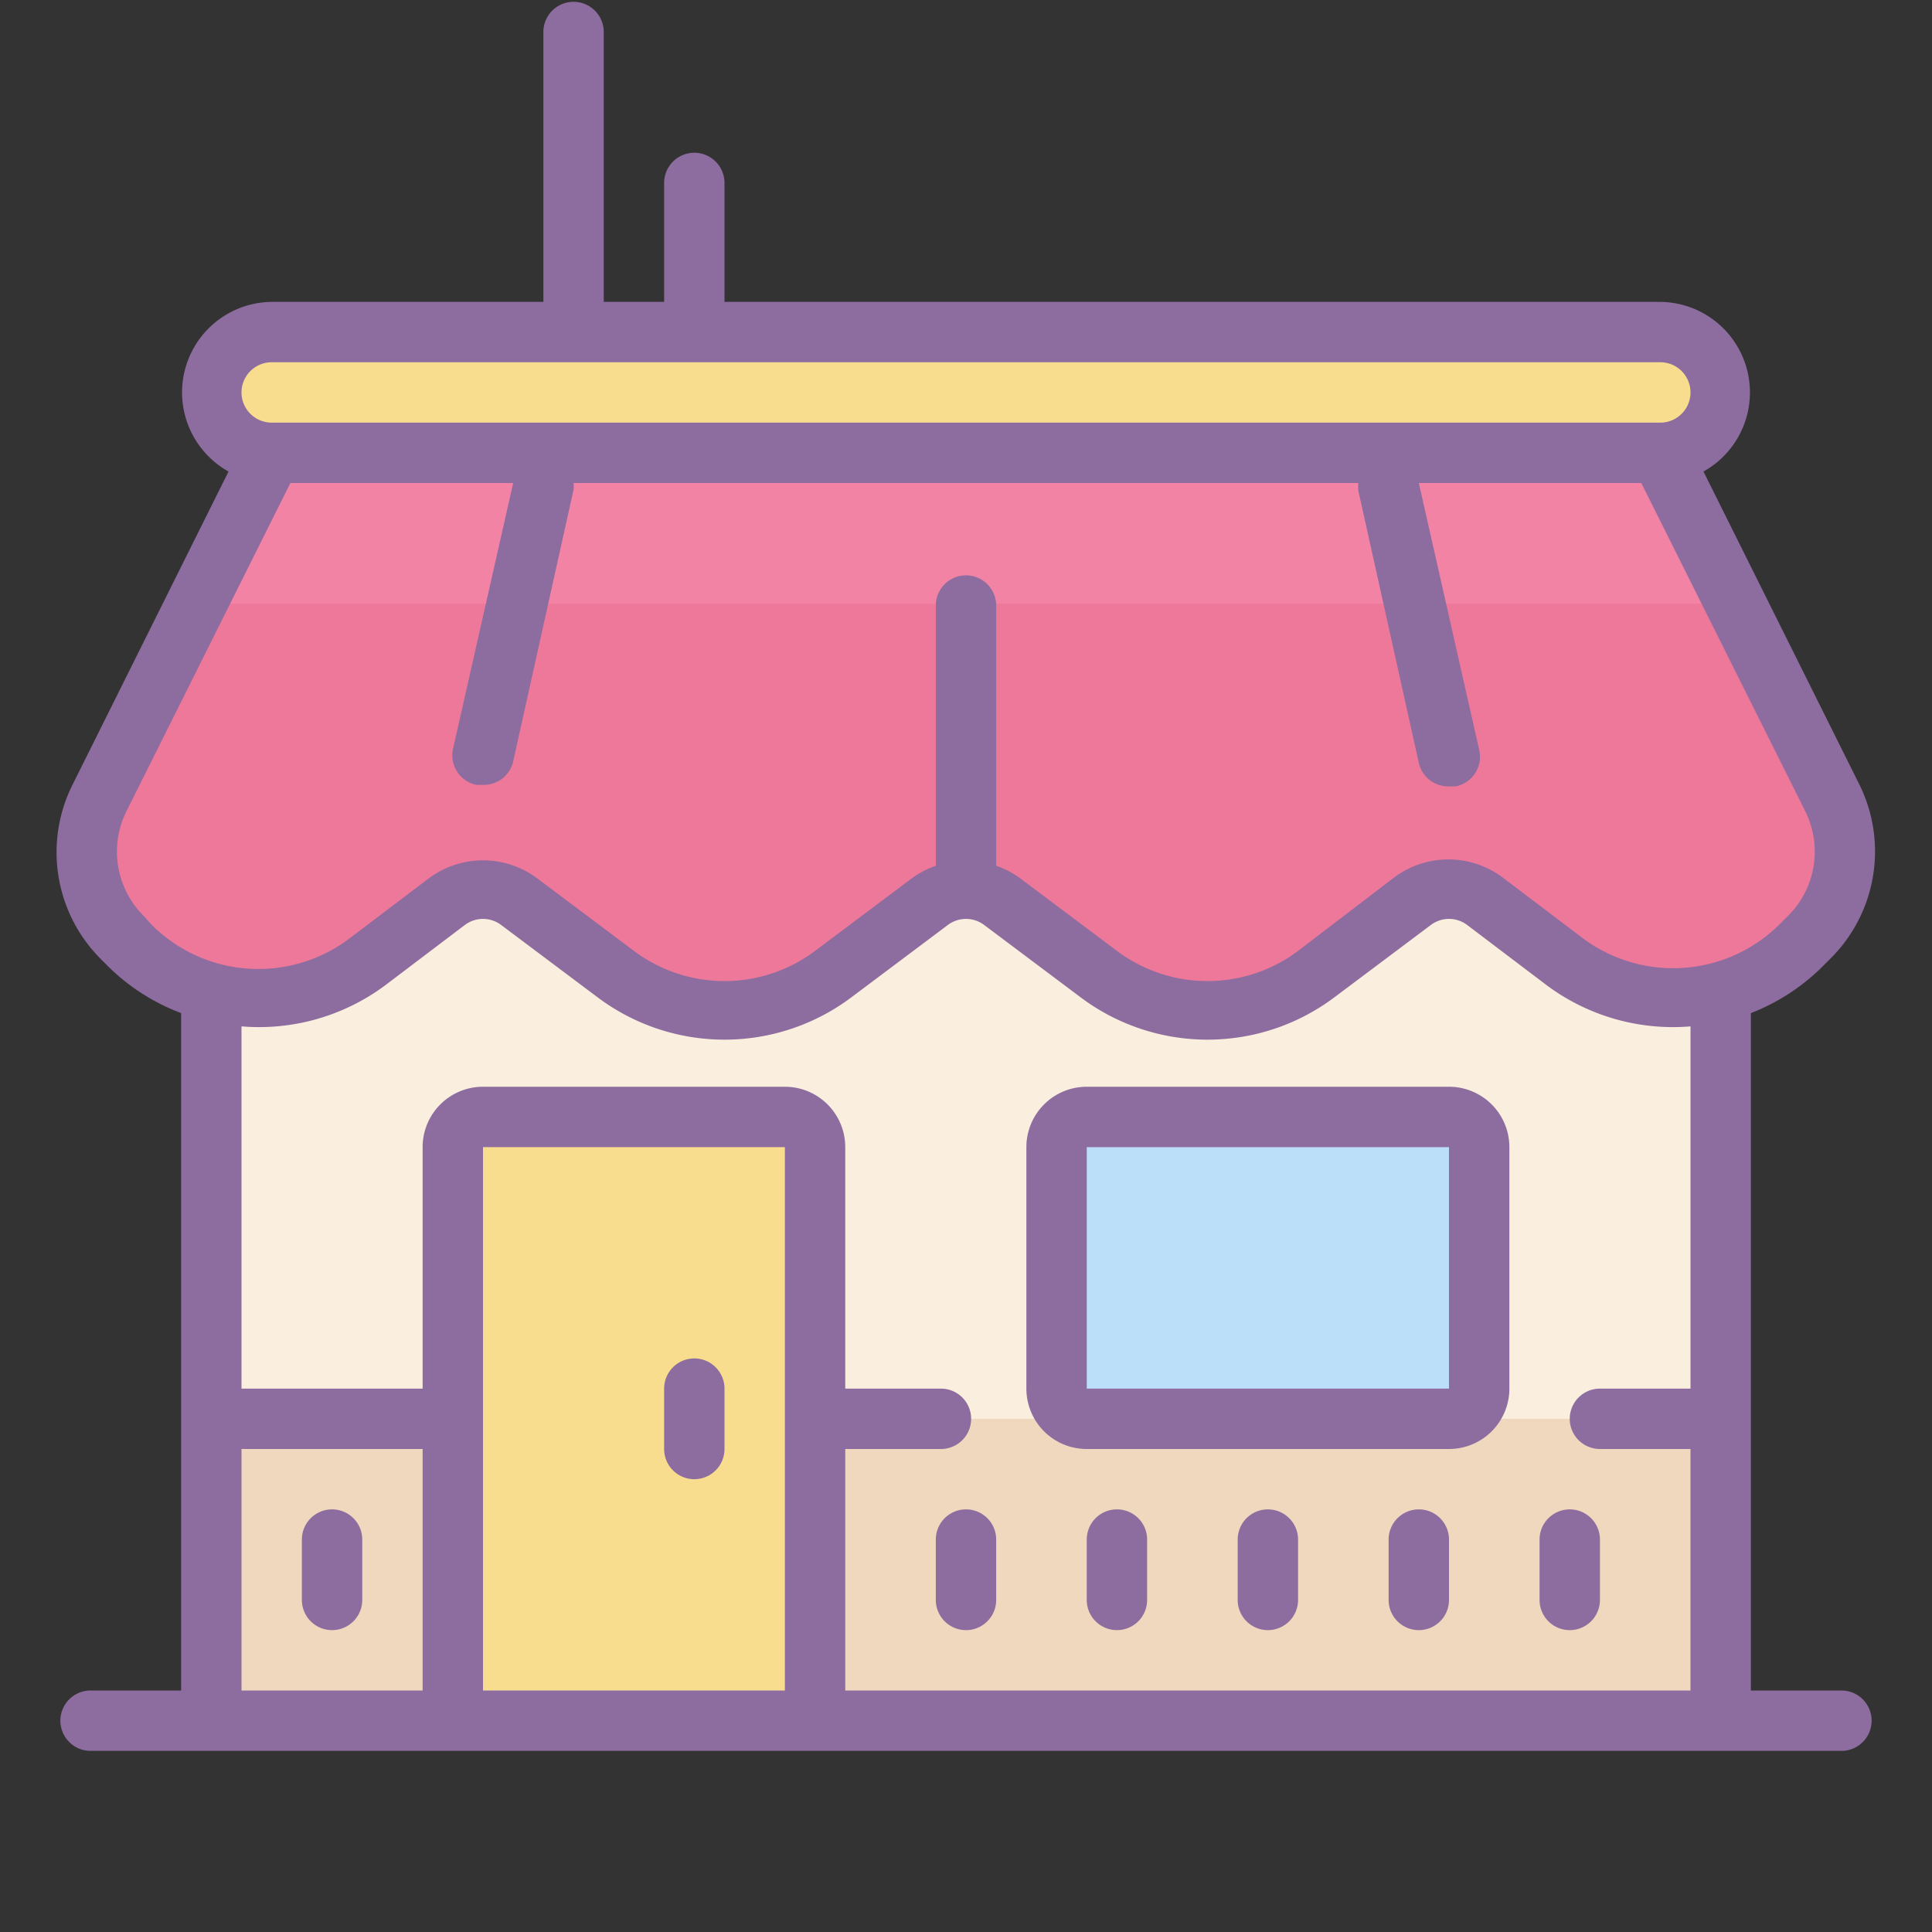
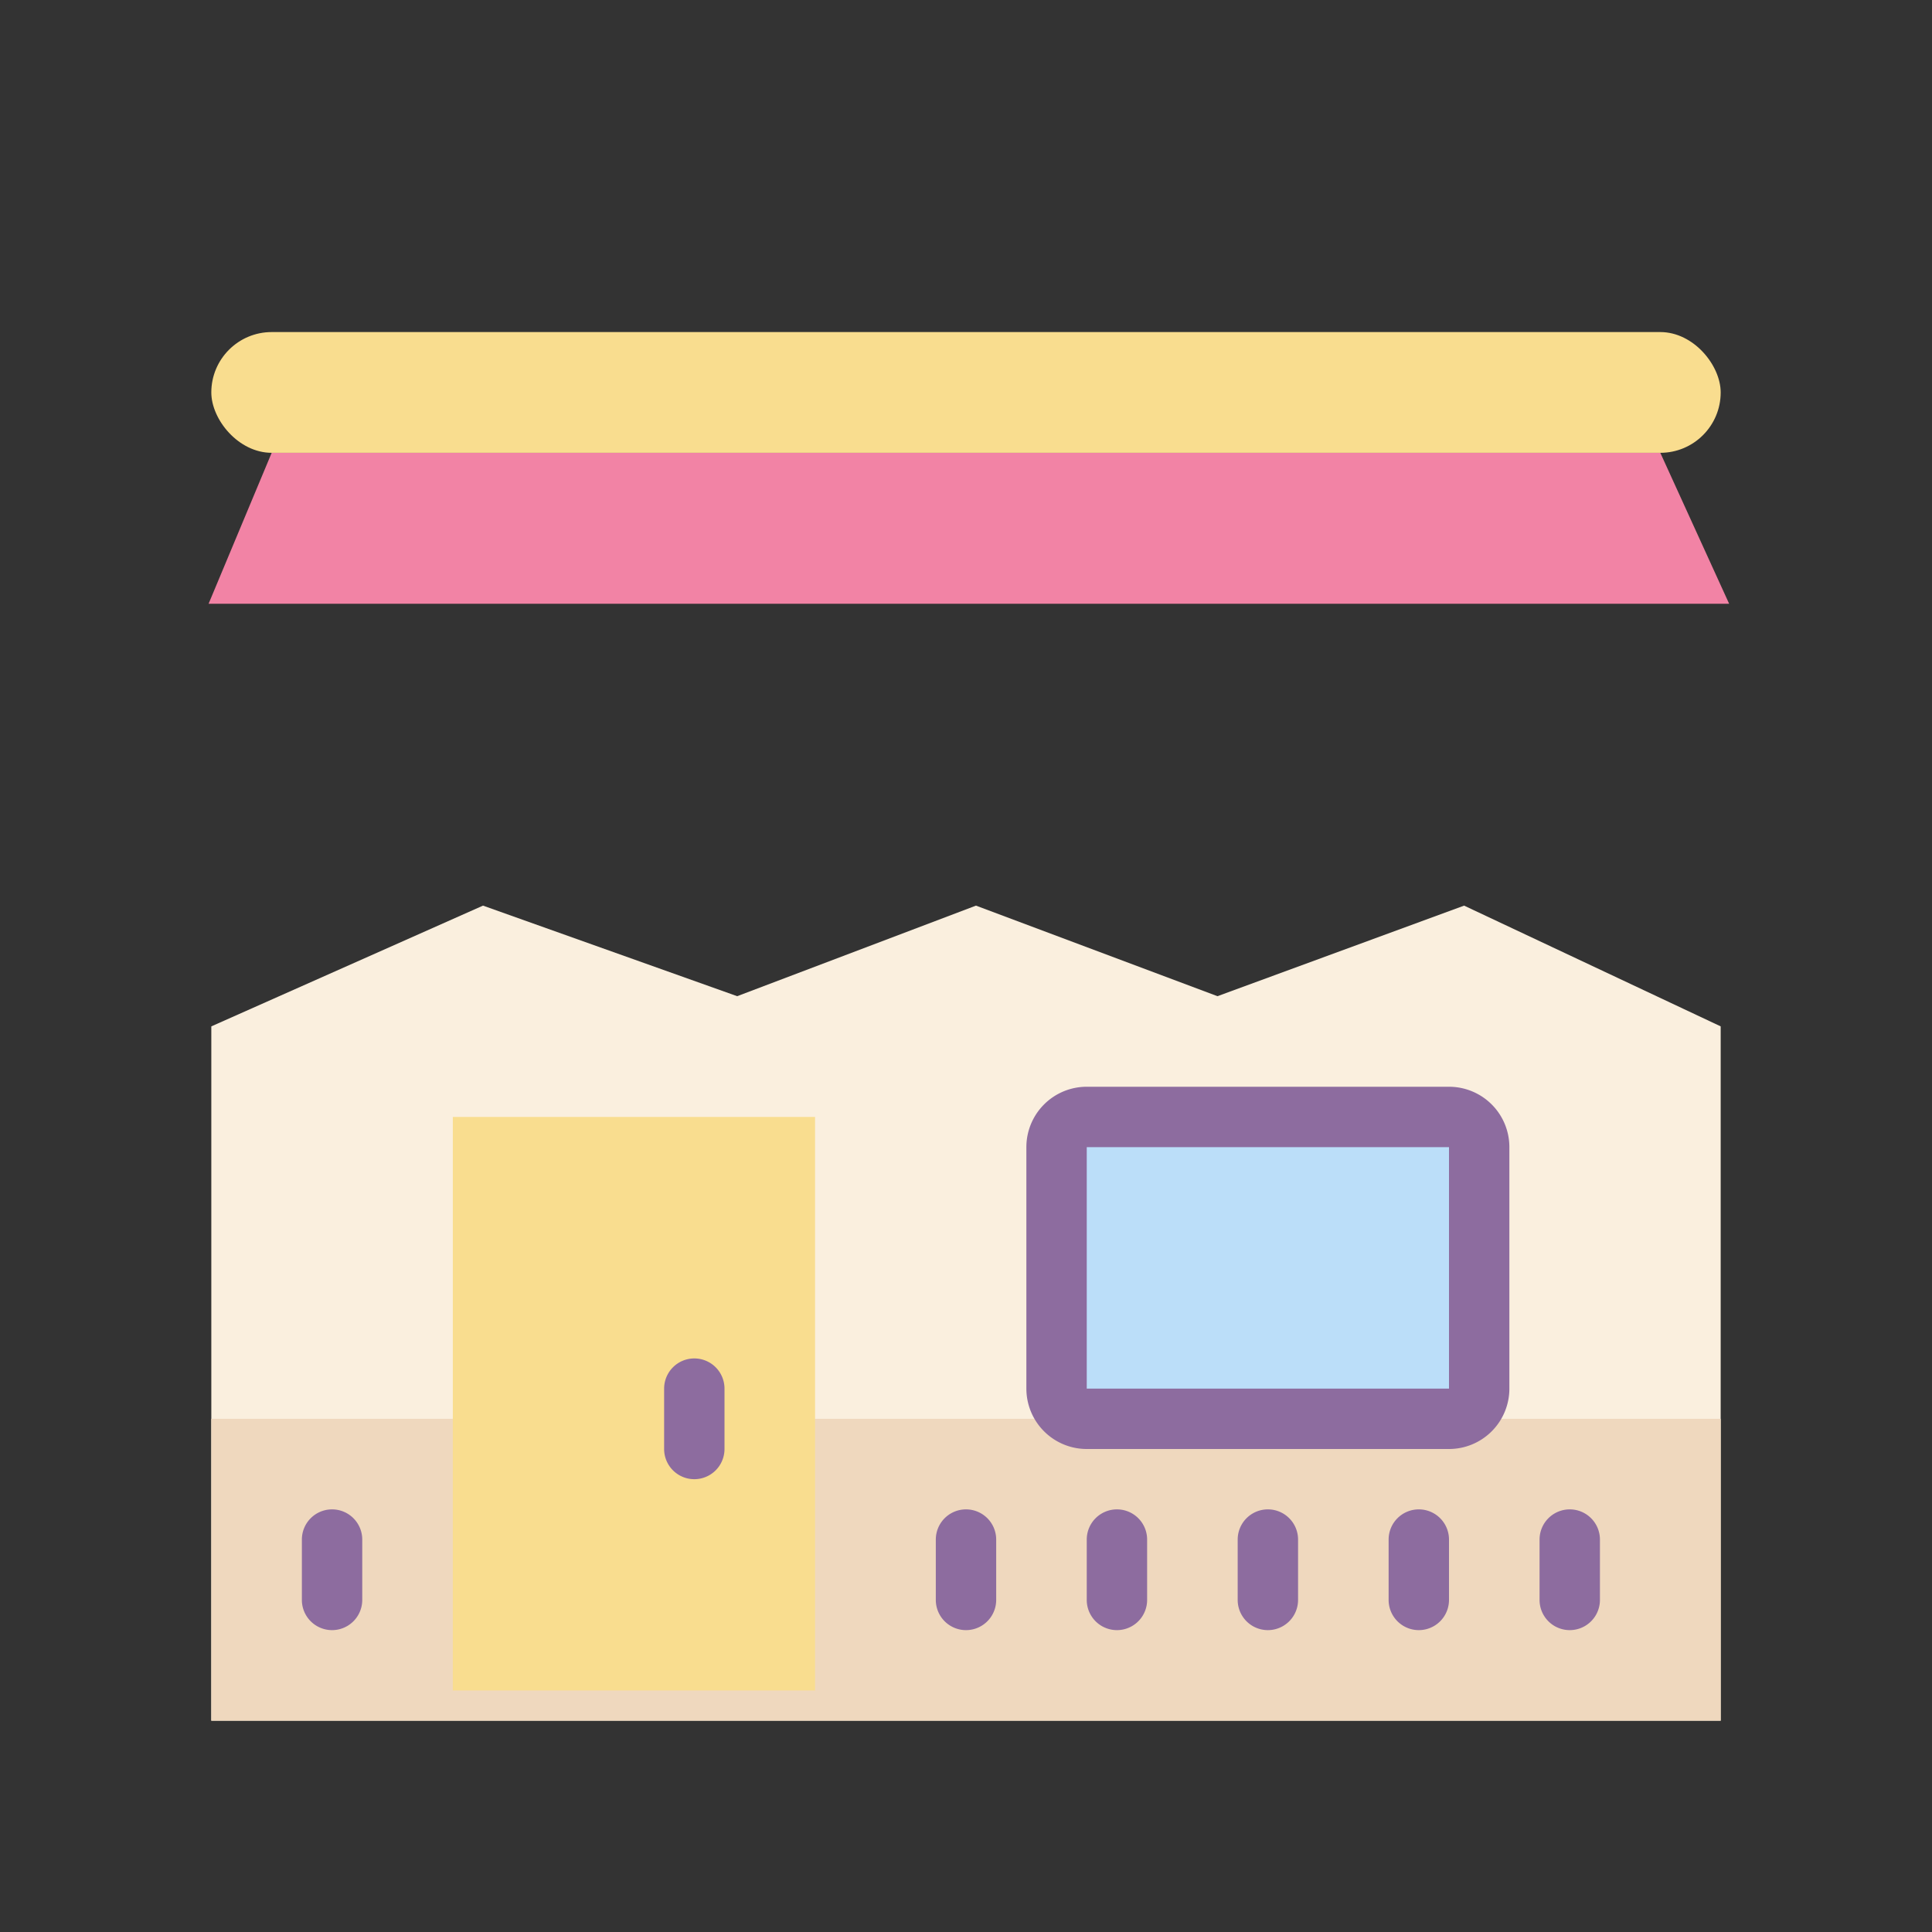
<svg xmlns="http://www.w3.org/2000/svg" height="256px" width="256px" viewBox="0 0 64 64">
  <rect x="0" y="0" width="64" height="64" fill="#333333" stroke="none" />
  <path d="M57 34L48.5 30 40.33 33 32.33 30 24.42 33 16 30 7 34 7 57 57 57 57 34z" fill="#faefde" />
-   <path d="M7 34L15.5 30 23.67 33 31.67 30 39.58 33 48 30 57 34 61 28.17 55 15 9 15 3 29.33 7 34z" fill="#ed7899" />
  <path d="M57.28 20L55 15 9 15 6.91 20 57.28 20z" fill="#f283a5" />
  <path d="M7 47H57V57H7z" fill="#efd8be" />
-   <path d="M15 37H27V56H15z" fill="#f9dd8f" />
+   <path d="M15 37H27V56H15" fill="#f9dd8f" />
  <path d="M35 37H49V47H35z" fill="#bbdef9" />
  <rect ry="2" rx="2" fill="#f9dd8f" y="11" x="7" height="4" width="50" />
-   <path d="M61,56H58V33.56A6.89,6.89,0,0,0,60.39,32l.28-.28h0A5,5,0,0,0,61.6,26L56.43,15.62A3,3,0,0,0,55,10H24V6.06a1,1,0,0,0-2,0V10H20V1.06a1,1,0,0,0-2,0V10H9a3,3,0,0,0-1.43,5.62L2.4,26a5,5,0,0,0,.94,5.77l.28.28A6.89,6.89,0,0,0,6,33.56V56H3a1,1,0,0,0,0,2H61a1,1,0,0,0,0-2ZM9,12H55a1,1,0,0,1,0,2H9a1,1,0,0,1,0-2ZM4.75,30.33a3,3,0,0,1-.56-3.46L9.62,16H17l-2,8.84A1,1,0,0,0,15.78,26l.22,0a1,1,0,0,0,1-.78l2-9A1,1,0,0,0,19,16H45a1,1,0,0,0,0,.27l2,9a1,1,0,0,0,1,.78l.22,0A1,1,0,0,0,49,24.84L47,16h7.37l5.43,10.87a3,3,0,0,1-.56,3.46l-.28.28a5,5,0,0,1-6.54.46l-2.64-2a3,3,0,0,0-3.6,0L43,31.5a5,5,0,0,1-6,0l-3.2-2.4a3,3,0,0,0-.8-.42V20.06a1,1,0,1,0-2,0v8.62a3,3,0,0,0-.8.42L27,31.5a5,5,0,0,1-6,0l-3.2-2.4a3,3,0,0,0-3.6,0l-2.64,2A5,5,0,0,1,5,30.61ZM8,48h6v8H8Zm8-10H26V56H16ZM28,56V48h3.17a1,1,0,1,0,0-2H28V38a2,2,0,0,0-2-2H16a2,2,0,0,0-2,2v8H8V34a7,7,0,0,0,4.76-1.36l2.64-2a1,1,0,0,1,1.2,0l3.2,2.4a7,7,0,0,0,8.4,0l3.2-2.4a1,1,0,0,1,1.2,0l3.2,2.4a7,7,0,0,0,8.4,0l3.2-2.4a1,1,0,0,1,1.2,0l2.64,2A7,7,0,0,0,56,34V46H53a1,1,0,0,0,0,2h3v8Z" fill="#8d6c9f" />
  <path d="M52 50a1 1 0 0 0-1 1v2a1 1 0 0 0 2 0V51A1 1 0 0 0 52 50zM47 50a1 1 0 0 0-1 1v2a1 1 0 0 0 2 0V51A1 1 0 0 0 47 50zM11 50a1 1 0 0 0-1 1v2a1 1 0 0 0 2 0V51A1 1 0 0 0 11 50zM32 50a1 1 0 0 0-1 1v2a1 1 0 0 0 2 0V51A1 1 0 0 0 32 50zM37 50a1 1 0 0 0-1 1v2a1 1 0 0 0 2 0V51A1 1 0 0 0 37 50zM42 50a1 1 0 0 0-1 1v2a1 1 0 0 0 2 0V51A1 1 0 0 0 42 50zM48 36H36a2 2 0 0 0-2 2v8a2 2 0 0 0 2 2H48a2 2 0 0 0 2-2V38A2 2 0 0 0 48 36zm0 10H36V38H48zM23 45a1 1 0 0 0-1 1v2a1 1 0 0 0 2 0V46A1 1 0 0 0 23 45z" fill="#8d6c9f" />
</svg>